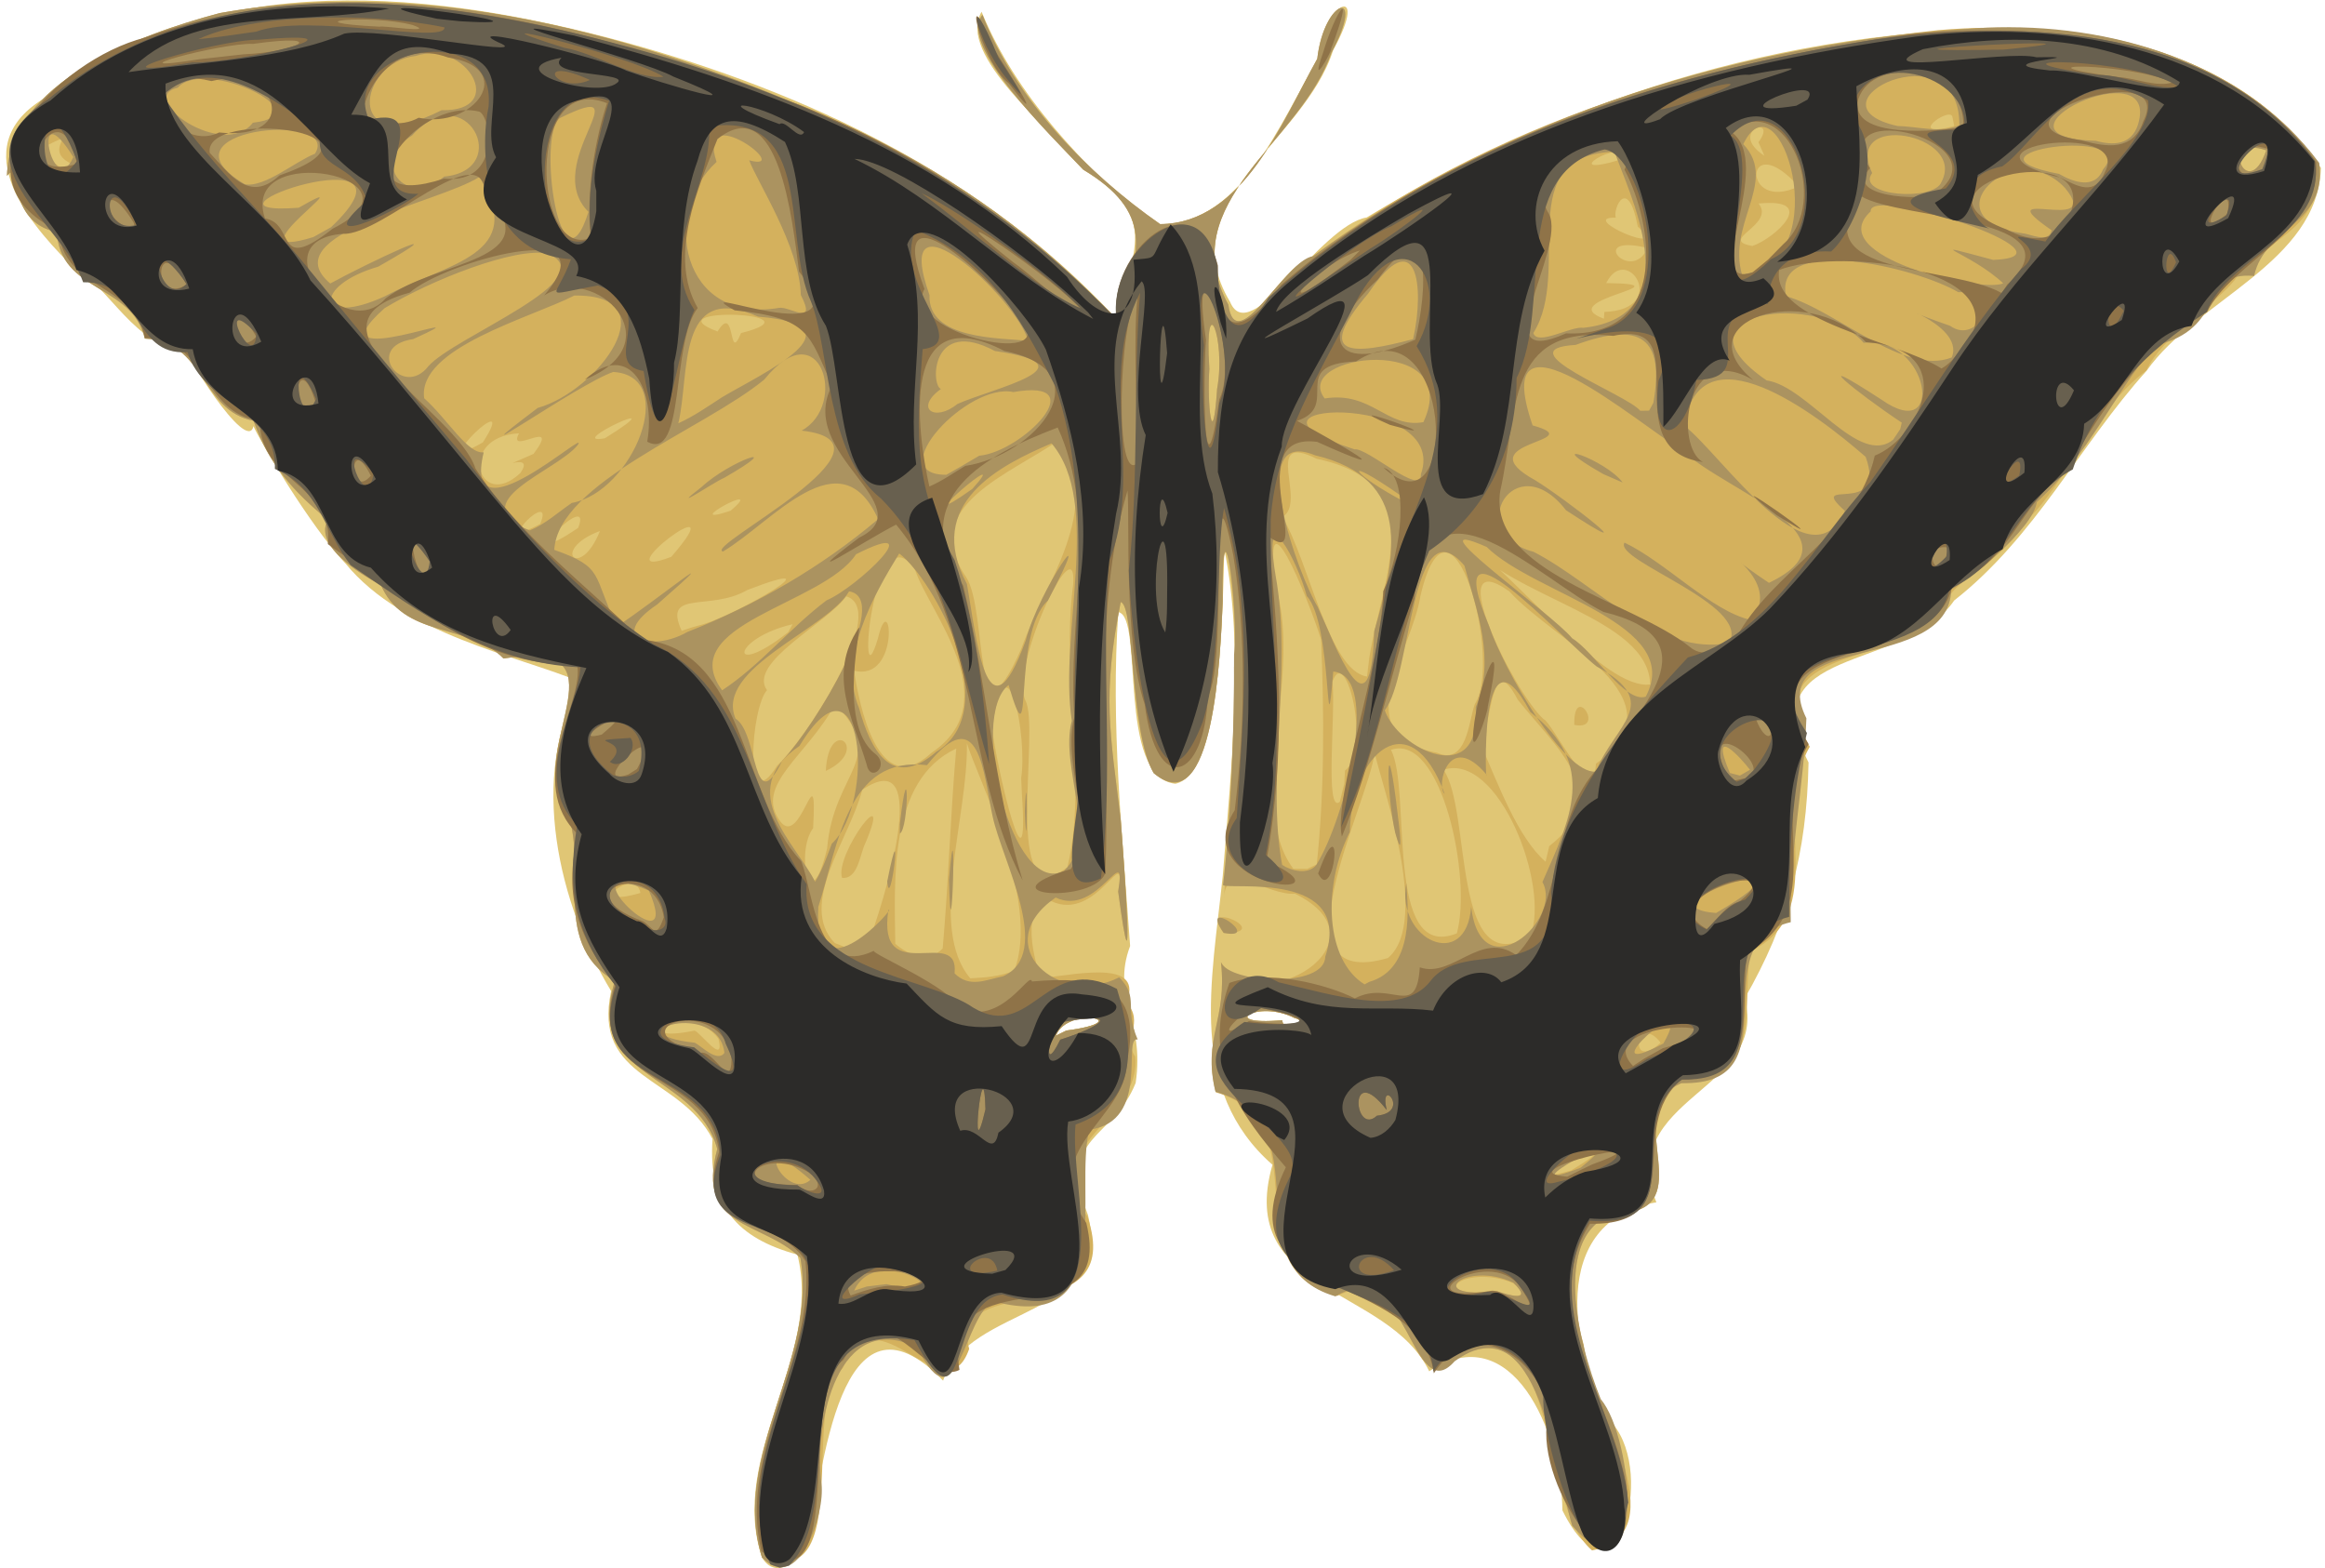
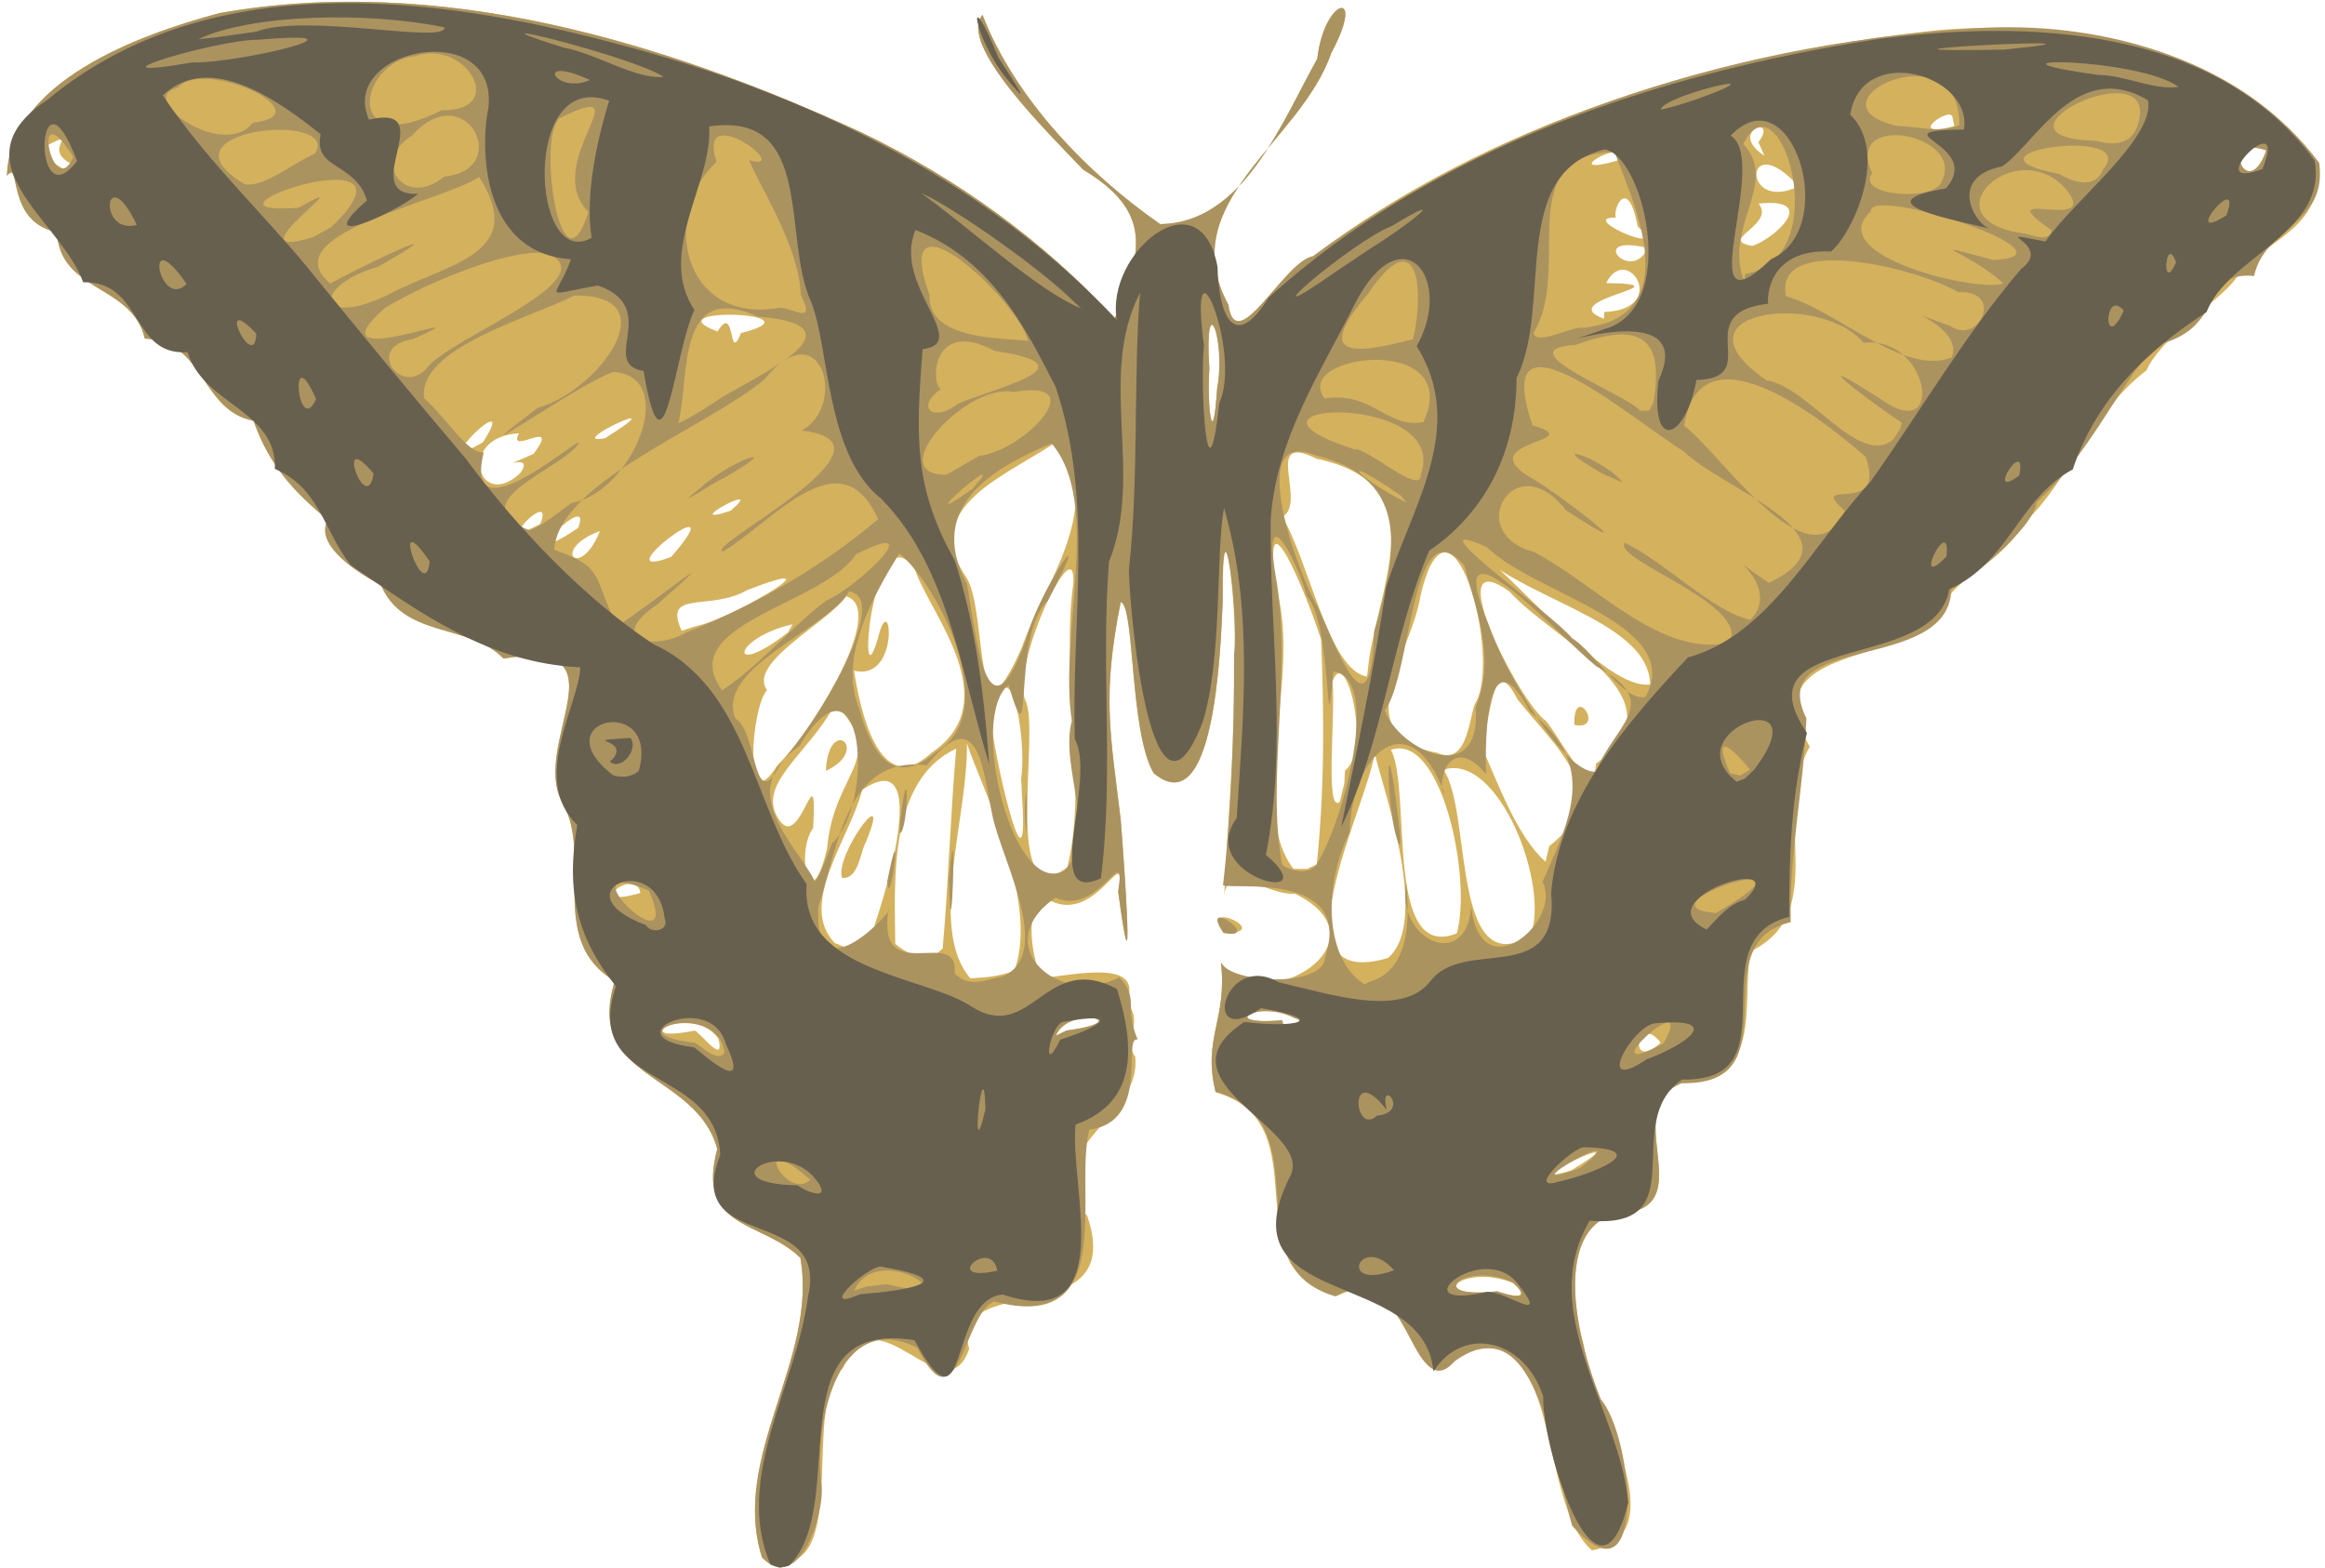
<svg xmlns="http://www.w3.org/2000/svg" viewBox="0 0 466.88 314.9" version="1.0">
-   <path d="M153.03 312.781c-6.92-20.51 12.23-40.46 7.09-60.85-12.04-3.28-17.95-9.75-17.04-23.21-6.7-12.82-24.2-11.85-20.36-29.71-10.44-17.2-16.79-43.27-5.97-62-12.73-5.36-35.63-9.53-47.36-23.84-7.15-7.54-17.53-25.19-18.49-27.6-1.27 5.92-14.91-16.2-12.97-14.9-11.15-.96-15.66-13.01-24.11-17.9-8.75-8.76-21.28-24.25-3.77-33.69 32.47-26.06 77.8-20.84 115.32-10.63 36.76 10.08 72.5 27.1 98.7 55.44 3.7-13.38 8.61-20.98-6.18-29.68-6.78-8.29-25.88-23.16-20.78-31.85 6.87 16.81 20.5 31.03 34.23 42.68 17.92 1.13 25.54-20.62 33.62-33.58.34-10.82 10.5-15.45 2.74-1.37-5.79 18.38-32.81 30.41-20.69 50.53 3.99 9.57 18.01-15.33 27.44-16.96 40.82-24.73 88.94-39.36 136.87-37.73 20.653 1.53 43.029 9.93 54.739 27.78-.603 19.07-24.91 26.47-34.992 40.73-13.39 14.88-22.377 33.38-38.651 46.14-10.136 14.81-41.186 8.62-29.246 32.53-.36 18.42-4.13 32.2-12.82 47.37 5.03 18.63-25.93 19.81-17.74 40.95-21.9 3.75-17.36 30.14-8.74 44.5 8.75 10.39.41 38.62-10.12 17.37-.22-15.84-10.14-38.94-26.75-27.94-8.3-17.15-38.91-15.51-31.48-41.47-17.1-15.05-12.18-36.66-9.97-58.11 1.66-21.34 4.4-45.69.3-65.49-.37 13.97-.78 45.24-9.83 47.09-11.88-1.3-6.2-33.64-11.45-34.45-1.57 22.37.8 44.75 2.37 67.03-3.85 10.24 3.04 14.75 1.11 27.51-4.64 11.57-15.84 10.47-9.58 26.5 5.07 20.99-23.91 17.83-29.09 33.27-20.79-21.58-24.39 18.77-27.03 32.7-1.69 3.18-6.43 7.6-9.32 2.84zm61.11-105.84c14.6-1.94.28-5.08-2.12 1.03l2.12-1.03zm45.89-2.47c-7.44-3.93-15.86 1.58-2.56.4.91 4.67 5.71.06 2.56-.4z" fill="#e0c675" />
-   <path d="M153.03 312.781c-6.44-20.35 11.28-39.75 7.69-60.19-7.64-7.53-21.07-5.61-16.69-21.86-4.18-15.57-26.82-13.78-20.56-33.75-13.78-8.01-4.32-25.08-10.46-35.63-6.79-11.88 13.4-33.12-11.9-29.12-7.02-7.22-20.29-3.9-24.76-15.11 16.96 7.45-15.55-3.61-10.52-12.71-6.85-5.73-11.75-10.92-14.92-19.92-10.7-2.06-9.66-15.96-21.83-16.5-2.5-10.93-17.06-9.25-17.65-21.4-10.4-1.98-7.15-14.98-10.03-11.28.51-18.8 26.23-28.3 42.71-32.68 44.06-7.85 89.17 5.66 128.96 24 19.04 9.2 36.49 21.68 50.78 37.31 5.62-13.33 7.65-21.46-6.34-29.88-6.95-7.32-25.23-25.14-20.22-31.06 6.62 16.95 21.11 31.87 35.68 42 16.68-.17 24.4-20.41 31.55-33.2 1.38-12.21 9.99-14.5 2.81-1.16-6.21 18.11-31.83 29.95-20.67 50.54 1.48 10.93 11.04-8.34 16.38-9.26 36.16-27.46 81.45-41.09 126.16-45.86 27.342-2.35 59.473 3.02 76.399 26.86.727 13.95-11.001 14.73-16.89 23.36-3.639 4.65-14.593 11.27-17.704 18.13-10.606 7.91-16.081 22.68-24.086 30.14-6.802 10.86-14.914 10.19-18.57 20.76-11.299 7.95-35.679 5.56-24.929 24.65-8.05 13.79 4.42 33.25-11.96 41.11-1.72 11.76 2.6 25.41-13.8 26.43-11.94 4.97 2.06 22.47-9.34 25.69-13.72-.77-13.41 16.37-10.3 26.87 1.39 11.95 19.36 37.77 1.68 41.27-11.44-9.77-5.66-49.19-27.23-38.87-9.96 10.97-8.47-20.02-23.95-12.24-21.89-5.46-2.68-34.6-24.38-40.88-2.75-10.92 2.37-14.46 1.04-26.11 7.85 11.9 34.43-4.1 14.87-13.77-5.21.5-14.19-6.87-14.25 1.06.64-14.52 2.23-30.69 2.01-46.57 1.02-9.45-2.37-37.95-2.28-13.26-.45 10.93-1.79 44.68-13.86 34.56-4.87-8.26-3.76-33.66-6.62-34.35-3.78 18.77-2.11 26.28-.01 43.62.77 9.58 2.89 39.77-.5 14.52 1.72-10.63-4.09 6.33-13.43 1.92-6.63.36-3.22 12.92-2.01 15.49 8.71-1.11 20.45-3.47 17.12 4.89 3.65 3.89-.79 7.33 1.74 10.83 1.36 12.82-19.77 17.36-9.58 32.14 7.9 23.67-28.08 10.5-23.76 26.56-4.91 14.05-18.74-12.8-25.37 3.84-8.87 7.1 2.72 45.21-16.22 38.07zm150.82-55.12c-9.72-4.07-18.37 3.18-3.2 1.64 1.72.86 7.67 2.08 3.2-1.64zm11.71-22.66c16.22-9.91-14.22 4.33 0 0zm17.91-25.61c-4.66-6.25-6.81 6.11 0 0zm-189.2-.81c-5.69-7.78-19.23 1.29-4.8-1.63 1.09.23 6.18 7.3 4.8 1.63zm69.87-1.64c14.6-1.94.28-5.08-2.12 1.03l2.12-1.03zm45.89-2.47c-7.44-3.93-15.86 1.58-2.56.4.91 4.67 5.71.06 2.56-.4zm-56.36-9.57c5.37-13.93-7.51-38.95-9.51-45.66.3 14.73-7.93 37.15.69 47.21 2.98-.15 6.04-.38 8.82-1.55zm75.05-2.53c8.8-7.44-1.61-35.72-2.67-41.21-1.37 10.49-21.14 48.2 2.67 41.21zm-89.42-1.92c1.18-13.35 1.54-26.77 2.72-40.13-13.7 6.35-12.37 26.74-12.24 39.2 2.67 2.31 6.64 3.98 9.52.93zm-15.08-.7c2.97-7.65 13.48-40.92-1.07-31.16-2.42 9.6-13.05 23-5.51 30.79 1.85.57 4.98 2.75 6.58.37zm-5.13-13.47c-1.57-4.68 10.52-20.68 4.67-6.94-1.07 2.07-1.41 7.26-4.67 6.94zm138.23 11.64c3.99-10.12-6.46-36.95-17.46-33.35 5.75 8.12 1.45 42.9 17.46 33.35zm-14.78-.5c3.11-11.11-3.13-40.36-13.23-36.85 4.25 7.88-1.47 42.8 13.23 36.85zm-163.94-8.11c-.93-5.51-11.87 3.44 0 0zm37.49-8.94c1.34-15.65 12.39-17.91 1.62-29.01-5.53 10.38-16.37 16.27-11.07 23.51 4.2 5.81 7.54-14.86 6.64 1.43-3.56 4.67-.69 18.85 2.81 4.07zm-.26-15.57c.54-11.42 9.22-4.29 0 0zm48.51 19.33c4.19-17.31-1.33-38.13 1.16-56.77.92-12.28-12.7 16.3-9.6 23.27 3.15 5.84-4.96 43.69 8.44 33.5zm50.07-.55c1.59-14.87 1.49-30.26.88-45.14-2.63-8.42-12.37-32.27-8.89-9.84 4.9 17.51-6.12 43.47 3.33 55.87h2.78l1.9-.89zm46.69-3.67c13.2-10.32 1.55-19.52-6.35-29.44-5.3-10.34-5.21 4.66-7.37 9.08 3.38 7.69 7.36 18.62 12.99 23.49l.73-3.13zm-106.04-13.66c1.28-8.39-2.8-29.69-5.88-10.2 1.14 9.1 7.56 35.79 6.03 13.55l-.15-3.35zm65.02-1.5c5.32-4.04.24-25.6-2.52-17.87.71 6.35-1.6 26.76 1.49 24.12l.9-3.69.13-2.56zm-114.04-1c7.14-6.91 22.25-31.56 13.88-34-3.73 5.32-19.9 13.35-15.9 18.85-3.19 3.34-4.81 26.32 2.02 15.15zm164.43-.39c18.3-13.05-8.29-24.47-17.4-34.62-13.81-9.77.86 20.3 6.93 25.7 1.55.39 10.03 17.92 10.47 8.92zm-4.34-7.8c-.19-8.76 6.47 1.31 0 0zm-129.06 5.59c15.28-10.3-.5-28.21-3.3-36.67-8.43-13.04-11.95 28.77-7.49 13.76 2.62-11.11 4.68 8.77-4.78 6.43 1.03 6.7 4.79 26.48 15.57 16.48zm109.07-9.74c5.75-9.04-4.9-47.48-10.91-21.72-1.86 11.73-15.22 28.02 3.36 31.48 5.96 2.62 6.34-6.39 7.55-9.76zm35.23-3.97c-.31-13.49-27.83-17.22-37.37-29.04 10.57 7.24 28.18 30.25 37.37 29.04zm-126.28-7.18c4.81-13.53 16.52-27.51 7.88-42.14-9.65 7.04-28.88 13.27-18.95 27.78 4.39 6.71 1.27 36.48 11.07 14.36zm69.9 1.65c2.65-16.3 12.54-34.91-10.62-39.8-11.08-5.53-1.72 8.86-6.86 11.68 5.43 9.14 9.34 30.92 17 32.06l.48-3.94zm-115.83-6.56c-12.28 2.83-13.2 11.27-.88 1.59l.88-1.59zm-17.84-.03c7.05-2.12 27.6-14.09 8.78-6.86-7.5 4.39-17.08-.21-13.21 8.21l2.03-.68 2.4-.67zm-6.52-13.51c13.81-15.93-14.77 5.66 0 0zm-14.33-5.18c-10.14 3.78-4.01 10.11 0 0zm-4.37-.63c3.26-8.36-14.4 9.71 0 0zm-7.62-.8c3.12-7.54-10.05 5.53 0 0zm38.22-2.64c7.85-6.61-11.09 3.7 0 0zm-42.2-7.59c3.29-4.71-6.8.38 2.64-3.83 5.77-7.68-5.48.67-2.92-4.13-12.68.7-8.15 15.94.28 7.96zm-7.53-6.15c7.87-12.23-12.09 7.08 0 0zm24.5-.82c15.61-9.72-8.78 1.61 0 0zm122.94-9.95c1.85-10.12-2.64-20.88-1.56-3.99-.49 7.03.66 17.47 1.56 3.99zm-95.61-11.17c16.95-4.26-18.39-5.39-4.71-.32 3.71-6.02 2.08 6.84 4.71.32zm173.37-4.24c13.3-.51 4.52-14.1.37-5.8 17.15.24-11.06 3.29-.46 7.16l.09-1.36zm8.68-12.84c-12.53-3.05-3.24 7.32 0 0zm21.04-.41c4.55-1.52 13.48-9.74 1.25-8.52 3.47 4.31-8.3 7.29-1.25 8.52zm-23.01-3.89c-1.99-10.46-5.07-3.58-4.41-1.79-8.09-.25 11.59 8.19 4.41 1.79zm32.29-8.07c-10.95-12.22-11.62 5.54 0 0zm-346.21-4.28c-7.63-3.02 2.55-7.87-6.38-3.55-.42 2.02 7.5 7.21 6.38 3.55zm440.13-2.96c-9.69-3.4-3.78 10.95 0 0zm-129.49 1.81c.88-4.77-13.84 4.16 0 0zm27.51-3.44c4.22-5.72-6.45-2.32 1.2 2.72l-1.2-2.72zm38.929-5.2c-.804-1.89-9.599 4.66.394 1.94l-.394-1.94zm-146.32 163.98c-5.38-7.19 10.53.2 0 0z" fill="#d4b15d" />
+   <path d="M153.03 312.781c-6.44-20.35 11.28-39.75 7.69-60.19-7.64-7.53-21.07-5.61-16.69-21.86-4.18-15.57-26.82-13.78-20.56-33.75-13.78-8.01-4.32-25.08-10.46-35.63-6.79-11.88 13.4-33.12-11.9-29.12-7.02-7.22-20.29-3.9-24.76-15.11 16.96 7.45-15.55-3.61-10.52-12.71-6.85-5.73-11.75-10.92-14.92-19.92-10.7-2.06-9.66-15.96-21.83-16.5-2.5-10.93-17.06-9.25-17.65-21.4-10.4-1.98-7.15-14.98-10.03-11.28.51-18.8 26.23-28.3 42.71-32.68 44.06-7.85 89.17 5.66 128.96 24 19.04 9.2 36.49 21.68 50.78 37.31 5.62-13.33 7.65-21.46-6.34-29.88-6.95-7.32-25.23-25.14-20.22-31.06 6.62 16.95 21.11 31.87 35.68 42 16.68-.17 24.4-20.41 31.55-33.2 1.38-12.21 9.99-14.5 2.81-1.16-6.21 18.11-31.83 29.95-20.67 50.54 1.48 10.93 11.04-8.34 16.38-9.26 36.16-27.46 81.45-41.09 126.16-45.86 27.342-2.35 59.473 3.02 76.399 26.86.727 13.95-11.001 14.73-16.89 23.36-3.639 4.65-14.593 11.27-17.704 18.13-10.606 7.91-16.081 22.68-24.086 30.14-6.802 10.86-14.914 10.19-18.57 20.76-11.299 7.95-35.679 5.56-24.929 24.65-8.05 13.79 4.42 33.25-11.96 41.11-1.72 11.76 2.6 25.41-13.8 26.43-11.94 4.97 2.06 22.47-9.34 25.69-13.72-.77-13.41 16.37-10.3 26.87 1.39 11.95 19.36 37.77 1.68 41.27-11.44-9.77-5.66-49.19-27.23-38.87-9.96 10.97-8.47-20.02-23.95-12.24-21.89-5.46-2.68-34.6-24.38-40.88-2.75-10.92 2.37-14.46 1.04-26.11 7.85 11.9 34.43-4.1 14.87-13.77-5.21.5-14.19-6.87-14.25 1.06.64-14.52 2.23-30.69 2.01-46.57 1.02-9.45-2.37-37.95-2.28-13.26-.45 10.93-1.79 44.68-13.86 34.56-4.87-8.26-3.76-33.66-6.62-34.35-3.78 18.77-2.11 26.28-.01 43.62.77 9.58 2.89 39.77-.5 14.52 1.72-10.63-4.09 6.33-13.43 1.92-6.63.36-3.22 12.92-2.01 15.49 8.71-1.11 20.45-3.47 17.12 4.89 3.65 3.89-.79 7.33 1.74 10.83 1.36 12.82-19.77 17.36-9.58 32.14 7.9 23.67-28.08 10.5-23.76 26.56-4.91 14.05-18.74-12.8-25.37 3.84-8.87 7.1 2.72 45.21-16.22 38.07zm150.82-55.12c-9.72-4.07-18.37 3.18-3.2 1.64 1.72.86 7.67 2.08 3.2-1.64zm11.71-22.66c16.22-9.91-14.22 4.33 0 0zm17.91-25.61c-4.66-6.25-6.81 6.11 0 0zm-189.2-.81c-5.69-7.78-19.23 1.29-4.8-1.63 1.09.23 6.18 7.3 4.8 1.63zm69.87-1.64c14.6-1.94.28-5.08-2.12 1.03l2.12-1.03zm45.89-2.47c-7.44-3.93-15.86 1.58-2.56.4.91 4.67 5.71.06 2.56-.4zm-56.36-9.57c5.37-13.93-7.51-38.95-9.51-45.66.3 14.73-7.93 37.15.69 47.21 2.98-.15 6.04-.38 8.82-1.55zm75.05-2.53c8.8-7.44-1.61-35.72-2.67-41.21-1.37 10.49-21.14 48.2 2.67 41.21zm-89.42-1.92c1.18-13.35 1.54-26.77 2.72-40.13-13.7 6.35-12.37 26.74-12.24 39.2 2.67 2.31 6.64 3.98 9.52.93zm-15.08-.7c2.97-7.65 13.48-40.92-1.07-31.16-2.42 9.6-13.05 23-5.51 30.79 1.85.57 4.98 2.75 6.58.37zm-5.13-13.47c-1.57-4.68 10.52-20.68 4.67-6.94-1.07 2.07-1.41 7.26-4.67 6.94zm138.23 11.64c3.99-10.12-6.46-36.95-17.46-33.35 5.75 8.12 1.45 42.9 17.46 33.35m-14.78-.5c3.11-11.11-3.13-40.36-13.23-36.85 4.25 7.88-1.47 42.8 13.23 36.85zm-163.94-8.11c-.93-5.51-11.87 3.44 0 0zm37.49-8.94c1.34-15.65 12.39-17.91 1.62-29.01-5.53 10.38-16.37 16.27-11.07 23.51 4.2 5.81 7.54-14.86 6.64 1.43-3.56 4.67-.69 18.85 2.81 4.07zm-.26-15.57c.54-11.42 9.22-4.29 0 0zm48.51 19.33c4.19-17.31-1.33-38.13 1.16-56.77.92-12.28-12.7 16.3-9.6 23.27 3.15 5.84-4.96 43.69 8.44 33.5zm50.07-.55c1.59-14.87 1.49-30.26.88-45.14-2.63-8.42-12.37-32.27-8.89-9.84 4.9 17.51-6.12 43.47 3.33 55.87h2.78l1.9-.89zm46.69-3.67c13.2-10.32 1.55-19.52-6.35-29.44-5.3-10.34-5.21 4.66-7.37 9.08 3.38 7.69 7.36 18.62 12.99 23.49l.73-3.13zm-106.04-13.66c1.28-8.39-2.8-29.69-5.88-10.2 1.14 9.1 7.56 35.79 6.03 13.55l-.15-3.35zm65.02-1.5c5.32-4.04.24-25.6-2.52-17.87.71 6.35-1.6 26.76 1.49 24.12l.9-3.69.13-2.56zm-114.04-1c7.14-6.91 22.25-31.56 13.88-34-3.73 5.32-19.9 13.35-15.9 18.85-3.19 3.34-4.81 26.32 2.02 15.15zm164.43-.39c18.3-13.05-8.29-24.47-17.4-34.62-13.81-9.77.86 20.3 6.93 25.7 1.55.39 10.03 17.92 10.47 8.92zm-4.34-7.8c-.19-8.76 6.47 1.31 0 0zm-129.06 5.59c15.28-10.3-.5-28.21-3.3-36.67-8.43-13.04-11.95 28.77-7.49 13.76 2.62-11.11 4.68 8.77-4.78 6.43 1.03 6.7 4.79 26.48 15.57 16.48zm109.07-9.74c5.75-9.04-4.9-47.48-10.91-21.72-1.86 11.73-15.22 28.02 3.36 31.48 5.96 2.62 6.34-6.39 7.55-9.76zm35.23-3.97c-.31-13.49-27.83-17.22-37.37-29.04 10.57 7.24 28.18 30.25 37.37 29.04zm-126.28-7.18c4.81-13.53 16.52-27.51 7.88-42.14-9.65 7.04-28.88 13.27-18.95 27.78 4.39 6.71 1.27 36.48 11.07 14.36zm69.9 1.65c2.65-16.3 12.54-34.91-10.62-39.8-11.08-5.53-1.72 8.86-6.86 11.68 5.43 9.14 9.34 30.92 17 32.06l.48-3.94zm-115.83-6.56c-12.28 2.83-13.2 11.27-.88 1.59l.88-1.59zm-17.84-.03c7.05-2.12 27.6-14.09 8.78-6.86-7.5 4.39-17.08-.21-13.21 8.21l2.03-.68 2.4-.67zm-6.52-13.51c13.81-15.93-14.77 5.66 0 0zm-14.33-5.18c-10.14 3.78-4.01 10.11 0 0zm-4.37-.63c3.26-8.36-14.4 9.71 0 0zm-7.62-.8c3.12-7.54-10.05 5.53 0 0zm38.22-2.64c7.85-6.61-11.09 3.7 0 0zm-42.2-7.59c3.29-4.71-6.8.38 2.64-3.83 5.77-7.68-5.48.67-2.92-4.13-12.68.7-8.15 15.94.28 7.96zm-7.53-6.15c7.87-12.23-12.09 7.08 0 0zm24.5-.82c15.61-9.72-8.78 1.61 0 0zm122.94-9.95c1.85-10.12-2.64-20.88-1.56-3.99-.49 7.03.66 17.47 1.56 3.99zm-95.61-11.17c16.95-4.26-18.39-5.39-4.71-.32 3.71-6.02 2.08 6.84 4.71.32zm173.37-4.24c13.3-.51 4.52-14.1.37-5.8 17.15.24-11.06 3.29-.46 7.16l.09-1.36zm8.68-12.84c-12.53-3.05-3.24 7.32 0 0zm21.04-.41c4.55-1.52 13.48-9.74 1.25-8.52 3.47 4.31-8.3 7.29-1.25 8.52zm-23.01-3.89c-1.99-10.46-5.07-3.58-4.41-1.79-8.09-.25 11.59 8.19 4.41 1.79zm32.29-8.07c-10.95-12.22-11.62 5.54 0 0zm-346.21-4.28c-7.63-3.02 2.55-7.87-6.38-3.55-.42 2.02 7.5 7.21 6.38 3.55zm440.13-2.96c-9.69-3.4-3.78 10.95 0 0zm-129.49 1.81c.88-4.77-13.84 4.16 0 0zm27.51-3.44c4.22-5.72-6.45-2.32 1.2 2.72l-1.2-2.72zm38.929-5.2c-.804-1.89-9.599 4.66.394 1.94l-.394-1.94zm-146.32 163.98c-5.38-7.19 10.53.2 0 0z" fill="#d4b15d" />
  <path d="M153.03 312.781c-6.44-20.35 11.28-39.75 7.69-60.19-7.64-7.53-21.07-5.61-16.69-21.86-4.18-15.57-26.82-13.78-20.56-33.75-13.78-8.01-4.32-25.08-10.46-35.63-6.79-11.88 13.4-33.12-11.9-29.12-7.02-7.22-20.29-3.9-24.76-15.11 16.96 7.45-15.55-3.61-10.52-12.71-6.85-5.73-11.75-10.92-14.92-19.92-10.7-2.06-9.66-15.96-21.83-16.5-2.5-10.93-17.06-9.25-17.65-21.4-10.4-1.98-7.15-14.98-10.03-11.28.51-18.8 26.23-28.3 42.71-32.68 44.06-7.85 89.17 5.66 128.96 24 19.04 9.2 36.49 21.68 50.78 37.31 5.62-13.33 7.65-21.46-6.34-29.88-6.95-7.32-25.23-25.14-20.22-31.06 6.62 16.95 21.11 31.87 35.68 42 16.68-.17 24.4-20.41 31.55-33.2 1.38-12.21 9.99-14.5 2.81-1.16-6.21 18.11-31.83 29.95-20.67 50.54 1.61 11 11.47-9.02 17.02-9.73 38.95-28.42 87.24-43.36 135.15-45.88 24.545-1.11 51.779 6.82 66.89 27.14 1.669 12.44-10.904 12.74-13.08 22.71-11.153-1.06-5.353 10.76-19.947 13.94-8.175 9.74-13.306 22.03-23.683 31.47-.813 5.6-13.866 15.67-17.169 17.53-.447 17.11-37.761 8.39-29.101 25.88-.47 13.87-3.5 26.97-3.14 40.94-18.56 4.31 1.15 32.87-21.94 32.32-11.94 4.97 2.06 22.47-9.34 25.69-18.15.16-11.61 26.21-6.87 37.76 6.71 8 9.38 42.38-5.74 25.43-3.51-11.42-6.64-45.34-23.61-33.02-8.62 9.74-9.35-21.76-23.94-13.04-21.19-6.19-1.99-34.83-24.09-41.11-2.6-10.84 2.41-14.37 1.11-25.98 1.74 4.23 20.82 5.29 20.94-1.11 5.72-17.36-18.98-13.38-20.53-14.37 1.63-13.95 2.26-30.75 2.22-46.25 1.01-9.85-2.61-34.25-2.28-10.81-.45 10.93-1.79 44.68-13.86 34.56-4.87-8.26-3.76-33.66-6.62-34.35-3.78 18.77-2.11 26.28-.01 43.62.77 9.58 2.89 39.77-.5 14.52 1.75-10.88-4.02 5.29-12.56 1.19-13.76 9.55.7 22.22 12.77 16.02 4.12 4.26.89 5.99 3.71 12.5-3.21-.8 2.71 16.51-9.72 18.1-3.17 12.48 6.05 41.13-19.11 34.5-6.14 2.36-7.19 25.8-15.4 9.3-15.93-8.04-20.82 15.06-19.28 27.37.81 5.61-4.49 22.4-11.92 14.76zm150.9-55.19c-9.91-4.67-18.44 3.48-3.24 1.71 1.92.61 7.39 2.43 3.24-1.71zm-125.91.27c17.49 4.43-1.77-9.1-6.5 1.31l2.55-.83 3.95-.48zm-15.28-20.94c-12.46-10.96-5.05 4.55 0 0zm154.65-2.43c12.91-10.24-16.52 6.3 0 0zm-171.92-23.06c-1.26-10.93-23.17-3.92-5.94-2.04 1.3.63 4.49 4.04 5.94 2.04zm188.55-1.89c7.37-12.86-16.15 8.62 0 0zm-119.88-2.6c14.6-1.94.28-5.08-2.12 1.03l2.12-1.03zm45.89-2.47c-7.44-3.93-15.86 1.58-2.56.4.91 4.67 5.71.06 2.56-.4zm-58.59-8.43c10.21-4.6-.26-23.27-2.12-32.13-1.87-8.51-2.56-23.53-13.18-10.26-16.05-2-17.79 15.98-21.82 28.47-1.06 18.94 16.18-.72 14.07.63-2.38 15.91 14.35 2.93 13.29 12.7 3.02 3.02 6.3 1.29 9.76.59zm-10.88-19.34c1.7-20.44.47 20.52 0 0zm-12.4.3c3.3-16.62.61 6.95 0 0zm2.53-11.5c1.9-16.35 1.83 1.04.01 1.87v-1.12l-.01-.75zm94.28 31.66c9.27-2.64 7.71-15.53 7.42-19.79-2.09 11.39 12.04 17.87 13.03 4.72 2.04 17.16 18.54 2.48 14.31-4.97 5.63-12.81 11.18-23.52-2.43-34.14-10.7-20.01-8.78 16.92-8.83 12.52-7.6-8.95-10.18 2.48-8.37 3.92-6.89-18.74-18.71-8.23-19.05 7.66-5.62 11.1-4.82 25.83 2.97 30.59l.95-.51zm5.21-29.88c-1.75-7.54-1.91-22.55.17-6.38-.01.56 2.05 14.13-.17 6.38zm-149.88 11.56c-18.29-7.84 7.37 16.9 0 0zm214.3 4.5c24.9-14.48-17.25-1.39 0 0zm-177.57-13.92c8.94-8.33 6.28-40.69-6.49-19.63-13.25 9.06-.58 19.76 3.14 27.27 1.46-2.39 2.38-5.04 3.35-7.64zm46.66 5.43c7.09-6.85-.99-20.77 1.54-30.1-2.69-17.47 6.15-43.71-4.07-55.72-10.28 4.38-25.67 12.03-17 28.23 1.87 10.15 3.89 33.14 11.82 11.32 2.59-10.13 14.89-27.77 4.44-7.97-7.44 6.75-2.65 34.59-7.89 16.95-8.08 6.23.75 42.84 11.16 37.29zm-7.9-11.85c.54-13.28.54 13.27 0 0zm58.56 10.65c5.83-9.43 12.97-37.92 3.38-38.8-1.62 19.33-.1-9.54-5.32-15.16-1.81-7-9.02-20.54-6.24-4.01 3.41 18.99-1.96 40.68 1.3 58 1.78 1.19 5.27 2.08 6.88-.03zm-107.25-20.9c6.48-6.83 22.2-32.62 13.4-34-4.36 7.63-27.07 15.42-22.8 25.55 4.64 2.86 3.36 20.53 9.4 8.45zm163.37 2.2c3.71-9.51 13.68-13.73.13-21.13-7.12-5.63-32.1-33.36-21.6-8.17 3.06 9.01 15.1 29.86 21.47 29.3zm30.94-.37c-1.68-2.24-8.35-9.58-4.04.64l2.02.52 2.02-1.16zm-163.41-3.6c13.87-8.38-.5-34.6-7.43-39.84-5.22 8.52-12.3 21.04-8.07 31.04 2.27 8.21 6.45 16.64 15.5 8.8zm108.33-8.98c4.05-9.47.29-19.1-2.27-28.43-10.76-12.56-10.51 22.14-15.99 29.06 2.66 7.81 19.49 16.03 18.26-.63zm34.14-2.1c7.86-14.66-22.14-20.42-31.94-30.07-15.96-7.02 13.05 13.26 17.18 18.35 4.32 2.59 10.63 13.08 14.76 11.72zm-164.5-19.34c6.09-2.55 21.23-17 5.93-9.26-6.64 10.14-36.65 13.99-26.89 27.32 7.72-5.07 13.59-12.51 20.96-18.06zm109.98 6.19c4.44-15.13 7.85-30.63-11.89-35.33-14.35-5.94-3.23 24.29.52 30.4 3.63 7.77 10.72 27.54 11.37 4.93zm71.27 2.31c4.49-7.63-23.34-16.55-21-20.1 8.35 4.01 17.35 13.67 25.26 15.51 7.62-7.81-10.5-16.94 3.74-7.43 19.64-9.4-9.26-18.62-17.17-26.46-8.62-5.03-39.5-31.91-30.29-5.16 12.08 3.38-13.82 3.15.5 11 6.4 3.94 23.67 17.47 6.21 6.04-10.29-13.26-20.73 4.61-6.53 8.34 12.32 6.31 25.39 21.26 39.28 18.26zm-25.28-33.87c-13.43-7.65.54-2.91 3.91 1.71l-3.91-1.71zm-183.93 31.72c13.84-5.45 26.96-13.04 38.33-22.67-7.58-16.83-21.19.58-31.16 6.51-4.08-.95 37.99-21.78 15.79-24.28 9.38-5.11 3.81-24.28-7.5-10.25-12.22 10.06-41.4 20.72-42.17 34.19 10.17 3.61 7.56 4.88 12.61 15.36 7.76-5.07 24.08-18.42 8.07-4.4-10.28 6.93-1.05 9.62 6.03 5.54zm2.89-29.13c5.65-5.28 17.79-9.43 4.47-1.8-1.73.66-11.72 7.41-4.47 1.8zm229.57 4.8c-8.04-7.16 8.63 1.61 4.17-10.84-10.06-8.79-33.31-26.4-36.45-6.28 7.41 5.66 25.35 32.78 32.28 17.12zm-255.65-1.59c12.19-2.14 21.77-25.47 8.33-26.3-7.02 2.34-34.48 21.84-15.18 7.23 12.2-3.42 26.57-22.85 7.35-22.57-8.78 4.49-31.52 10.51-30.15 20.61 4.77 4.29 8.76 11.26 11.96 10.87-4.5 18.59 21.65-5.53 18.87-1.45-4.21 5.25-23.54 11.52-9.63 17.14 3.16-1.28 5.67-3.64 8.45-5.53zm80.43-2.81c8.98-10.01-14.51 10.26 0 0zm86.19 1.45c-12.63-8.87-10.37-4.54 1 1.34l-1-1.34zm-84.8-8.12c8.67-.78 23.25-15.67 6.85-12.78-9.13-2.02-26.56 16.66-13.46 16.61l2.82-1.6 3.79-2.23zm88.68 3.74c6.03-16.93-42.92-14.49-13.3-5.01 2.42-.47 13.53 9.57 13.3 5.01zm96.57-10.38c-9.2-6.11-19.91-14.91-4.09-4.63 13.019 9.2 9.621-12.93-3.57-11.4-9.01-10.62-39.67-6.26-19.47 7.55 8.31 1.16 18.5 17.51 25.4 11.9l1.42-2.11.31-1.31zm-137.48-6.82c1.85-10.12-2.64-20.88-1.56-3.99-.49 7.03.66 17.47 1.56 3.99zm41.42 6.72c8.33-18.01-26.7-13.76-19.83-4.76 9.51-1.49 12.46 6.09 19.83 4.76zm-140.76-5.05c7.96-4.71 28.9-14.36 7.18-16.13-16.56-7.4-13.67 11.79-16.04 21.41 3.15-1.41 5.97-3.42 8.86-5.28zm47.19 1.4c7.05-3.15 27.94-7.68 7.52-10.64-12.79-6.84-12.93 6.8-10.84 7.63-5.39 3.9-1.25 6.74 3.32 3.01zm139.75-.24c2.26-13.01-2.47-16.46-15.61-11.62-14.46.83 10.16 9.83 12.99 13.23l1.76-.03.86-1.58zm-245.97-7.36c5.22-5.94 35.73-17.52 23.98-22.59-6.6-1.37-23.48 5.32-32.77 10.94-15.92 14.09 23-1.62 5.72 6.22-10.07 1.48-2.12 12.12 3.07 5.43zm305.88-1.74c3.024-7.13-17.057-12.16-.315-6.35 5.741 4.1 11.056-7.21 1.623-6.76-8.532-5.01-37.165-11.81-34.585.8 10.29 2.91 23.68 16.12 33.277 12.31zm-108.15-3.68c2.4-10.82.67-23.51-9.02-9.17-10.94 12.88-3.27 12.42 9.02 9.17zm-77.3.35c-2.32-8.62-27.93-32.02-19.82-9.19-.35 8.96 14.12 8.56 19.82 9.19zm111.5-2.62c21.98-2.43 8.66-27.94 6.26-35.36-20.98.64-8.35 23.75-16.32 36.4.77 2.68 7.64-1.46 10.06-1.04zm-157.16-6.58c-.23-9.77-8.91-22.97-10.36-27.06 9.34 2.51-10.77-12.64-6.56.33-11.2 10.16-7.15 32.64 12.57 29.3 2.14-.35 7.67 3.87 4.35-2.57zm-83.45.21c12.62-6.73 28.73-8.19 18.89-23.92-8.2 5.25-41.74 11.46-29.93 21.39 6.91-3.82 27.59-13.6 9.65-3.39-13.32 3.88-12.36 12.28 1.39 5.92zm324.9-2.57c-6.655-6.25-17.742-8.89-2.003-4.7 18.748-.73-25.092-15.19-24.612-9.73-9.93 9.05 22.383 16.45 26.615 14.43zm-51.785-1.89c18.57-3.02 6.81-40.99-.41-26.06 7.33 7.82-4.09 16.42.16 27.45l.25-1.39zm-284-9.37c21.03-19.99-32.02-1.99-6.5-3.91 14.6-8.36-14.82 11.38 2.94 5.89l3.56-1.98zm51.69-3.08c-9.76-9.75 11.48-27.29-5.72-18.85-4.7 3.39.11 36.81 5.72 18.85zm293.81 3.68c-13.662-9.44 10.732 1.12 2.679-8.5-10.129-10.87-27.97 6.36-8.373 9.14 1.252.05 5.238 2.1 5.694-.64zm-22.115-9.7c5.13-9.64-19.809-14.34-13.919-1.79-3.39 4.69 12.505 5.75 13.919 1.79zm-326.61-5.66c5.46-8.71-32.86-4.94-14.07 6.14 3.96.7 10.09-4.59 14.07-6.14zm25.96 4.59c13.96-1.36 4.34-20.24-6.44-8.28-8.55 5.31-1.39 14.83 6.44 8.28zm333.09-1.44c7.8-8.91-31.399-3.4-8.825.9 2.762 1.63 7.218 3.22 8.825-.9zm-407.57-2.47c-8.72-13.99-4.22 9.38 0 0zm440.36-1.36c-9.69-3.4-3.78 10.95 0 0zm-25.779-5.12c4.869-15.71-33.263 2.56-8.464 3.2 3.406.95 7.107.95 8.464-3.2zm-378.53-.43c14.51-1.62-9.79-13.18-15.07-7.04-8.66 2.04 9.18 14.64 15.07 7.04zm342.67.49c.185-19.85-32.021-4.22-12.421.17 3.921.07 8.744 1.53 12.421-.17zm-304.77-3c13.42.28 4.96-14.37-5.27-10.88-11.57 1.23-14.55 20.97 5.27 10.88zm157.04 165.21c-5.27-7.65 8.2 1.55 0 0z" fill="#ab9360" />
-   <path d="M152.92 311.531c-4.88-20.01 10.87-38.5 8.84-58.24-5.87-9.85-22.85-5.16-17.37-22.01-2.18-17.17-27.4-12.76-20.87-33.43-6.99-9.19-10.63-17.57-7.43-30.25-10.94-10.55 1.19-26.51-.17-34.01-20.97.02-34.56-13.54-50.09-24.33 1.3-11.9-13.59-12.34-13.68-24.82-11.61-1.22-10.38-16.53-23.05-16.58-2.04-10.9-16.31-9.6-17.33-21.52-22.89-10.66-.16-34.38 17.32-38.78 43.28-15.6 90.26-1.92 131.54 13.53 24.03 9.55 45.43 24.75 63.68 42.95-2.13-13.21 15.48-28.84 20.25-10.73-.35 15.55 5.35 13.67 12.75 3.87 35.06-30.28 81.61-44.05 126.71-50.34 28.357-2.49 63.167.49 81.082 25.71 1.06 14.12-16.964 19.99-21.889 30.09-13.453 7.03-21.44 20.34-28.626 32.36-9.016 6.24-10.982 18.21-22.485 22.36-3.319 18.25-43.242 8.47-28.922 32.06-8.41 14.15 4.51 32.97-12.34 41.82-1.66 11.11 3 25.23-13.2 25.57-11.59 9.63 2.43 29.29-18.35 28.93-11.02 17.25 5.27 36.39 7.49 54.05-.28 26.27-19.99-3.72-15.66-16.03-2.24-11.73-15.72-19.74-23.19-7.99-3.06-20.84-42.98-14.17-29.72-41.37-9.56-11.07-16.94-21.28-11.34-37.02 7.8-2.79 19.56.29 25.2 3.1 7.34-3.81 12.35 4.35 13.04-6.23 6.53 2.28 12.29-7.54 19.36-2.45 9.63-9.9 6.8-27.48 16.47-37.64 8.39-11.69 23.58-25.82 1.06-31.28-12.49-6.18-35.56-30.48-37.98-2.6-4.83 15.66-8.64 33.21-14.56 47.72-1.79-7.91 7.9-34.36 8.31-49.29 3.75-8.19 5.4-23.2.06-24.8 15.8 14.55 13.69-33.97-5.53-21.33-13.95.59-2.82 8.9-11.83 11.93 8.49 4.67 22.19 12.35 4.02 4.22-15.89-2.1-.03 26.25-9.79 18.96 2.21 21.65 3.59 43.64-.4 65.18 19.21 8.58-16.55 5.83-6.35-10.18 2.09-17.06 2.35-35.06-.29-51.17-5.07-25.19-.9 21.35-5.12 28.33-.64 16.88-10.26 20.32-12.67 1.6-4.25-12.55-2.97-37-3.45-42.95-7.32 24.83-3.42 51.16-4.44 76.74-2.04 6.27-25.42 4.84-6.95-.73 5.32-7.99-1.9-20.94.72-30.53-1.46-19.26 4.9-40.11-3.35-58.13-14.41 5.49-30.81 14.12-18.97 31.77 4.74 19.54 6.09 40.17 11.93 59.18-11.84-22.4-8.5-51.15-25.41-71.45-6.51 3.31-21.56 13.31-7.41 2.61 12.99-6.31-12.81-16.83-5.46-30.52-4.64-10.36-4.44-13.59-19.55-15.12-11.59-6.38 26.64 9.71 12.92-7.8-1.35-10.58-4.13-36.36-16.37-26.6-3.87 9.74-10.02 23.45-3.97 33.93-5.39 6.8-2.44 31.03-10.14 26.85 1.77-10.28-3.41-20.56-12.52-12.47 18.13-7.39 2.23-23.47-8.18-16.9 13.97-16.47-20.15-6.64-27.01-.56-24.21 6.55 9.66 24.02 13.21 35.3 8.54 13.27 23.39 24.43 33.36 34.36 21.06 1.78 19.87 31.77 32.05 44.48 2.55 6.44 2.95 23.57 14.59 18.03-.28.68 15.23 7.22 17.25 11.5 8.43 3.77 14.1-7.66 14.5-5.35 12.41-1.06 22.55.27 19.05 16.26.03 11.37-18.34 17.42-8.13 32.23 5.94 24.4-29.35 5.81-25.47 29.5-6.62 3.54-14.82-17.16-23.31-1.99-9.62 7 1.29 49.82-16.44 38.44zm152.83-52.38c-5.65-9.97-25.52 3.19-6.39.06 3.04-.55 11.11 7.36 6.39-.06zm-124.03-.81c13.53-2.6-15.46-6.12-10.9 1.81 3.49-1.27 7.14-2.46 10.9-1.81zm-19.31-22.91c-8.9-5.36-17.92 2.7-2.36 2.49 3.08 2.65 6.31.32 2.36-2.49zm157.3-1.6c17.75-6.46-18.27 1.43-4.99 2.45l2.81-1.39 2.18-1.06zm-121.82-11.08c-.36-14.05-3.34 14.28 0 0zm78.61 1.29c7.02-.74.3-8.08 1.97-1.14-7.83-10.13-6.61 5.44-1.97 1.14zm-129.6-11.29c-1.73-13.68-24.66-6.2-6.24-1.34 2.69-.69 6.11 7.77 6.24 1.34zm186.98-2.25c22.2-6.13-15.08-6-5.96 3.55l2.27-1.48 3.69-2.07zm-120.97-1.73c8.26-2.63 12.59-5.69.59-3.58-2.62.58-4.54 11.64-.59 3.58zm37.88-3.74c10.01 1.33 15.69.22 2.46-2.63-2.87-1.04-11.38 8.5-2.46 2.63zm98.56-24.03c11.58-9.46-18.58-.98-6.6 5.54 2.16-1.87 3.68-4.7 6.6-5.54zm-216.06 3.19c-1.87-12.27-20.72-5.13-4.14.81 2.01 1.23 2.55 3.85 4.14-.81zm216.63-27.81c8.14-1.35-9.1-14.26-3.41-1.32l1.3 1.8 2.11-.48zm-222.02-1.95c6.58-11.79-10.67 4.12-1.75 1.1l1.75-1.1zm-7.06-6.93c9.83-8.18-8.48 2.24 0 0zm235.09-1.76c-7.62-8.77-.28 7.55 0 0zm-7.4-17.49c7.44-13.87 24.35-20.69 27.94-36.76 9.049-3.59 17.415-21.4-1.75-22.77-12.47-12.57-36.82-4.06-22.64 7.62-13.84-8.23-15.9 13.42-10.1 16.44-18.37-2.47-.49-29.12-18.02-25.34-21.79-2.27-19.07 15.11-22.7 31.15-2.58 16.36 26.48 22.02 38.06 31.3 3.09 2.69 6.62-.08 9.21-1.64zm8.19-24.83c-16.06-12.42 16.61 10.41 0 0zm-270.25 9.65c-6.59-15.25-2.58 9.13 0 0zm304.82-3.11c-6.081-1.16-2.051 9.09 0 0zm-197.46-16.41c14.18-2.11 28.16-18.99 7.87-23.07-21.21-11.05-17.56 16.08-15.08 27.21 2.56-1.09 4.83-2.72 7.21-4.14zm-119.37 1.98c-4.45-9.07-4.47 5.18 0 0zm154.15-2.78c-.37-10.43-1.06-25.56-.17-33.16-3.81 4.49-4.77 38.93.17 33.16zm16.23-12.54c4.57-9.27-6.18-35.83-2.67-11.98-.59 8.27-.51 34.69 2.67 11.98zm-181.38.87c-3.67-12.42-6.09 3.92 0 0zm332.75-14.38c4.939-13.59-27.954-16.75-38.934-12.49-1.72 10.36 23.73 14.18 32.592 19.78 2.957-1.63 4.241-4.86 6.342-7.29zm-112 1.5c2.33-9.46 3.6-27.17-7.55-12.08-12.86 11.99-8.76 19.33 7.55 12.08zm-79.97-4.96c-6.2-8.16-26.76-27.19-18.6-5.22-4.79 9.13 29.46 16.47 18.6 5.22zm-152.78 4.38c-6.1-10.81-5.28 5.62 0 0zm263-.68c20.63.85 17.68-21.67 11.75-32.87 4.53-9.85-21.66-.85-15.17 8.86 3.67 7.19-13.82 31.77 3.42 24.01zm-237-7.04c9.92-7.73 33.45-7.31 20-21.04-.63-11.99-20.6 8.47-28.57 8.09-16.95 1.28.2 22.5 8.57 12.95zm140 2.69c-4.65-6.07-34.16-25.87-14-9.94 4.59 3.25 8.83 7.95 14 9.94zm55.63-12.3c-8.62 2.64-19.52 15.21-4.3 3.71l2.38-1.79 1.92-1.92zm129.98 6.84c15.099-13.65-21.425-12.93-29.285-17.7-12.26 16.19 18.123 13.68 28.179 19.42l1.106-1.72zm-365.62.02c-6.37-11.73-7.13 4.51 0 0zm320.68-8.15c9.66-8.48.79-31.35-10.68-22.64 9.44 6.13-6.38 31.92 4.46 28.34l3.15-2.58 3.07-3.12zm-291.32-3.09c20.66-10.35-18.94-18.01-13.6-2.04 6.22.97 1.81 11.35 13.6 2.04zm51.82 1.84c-1.04-9.45 1.01-20.26 3.27-27.03-16.59-6.6-14.73 31.83-3.27 27.03zm297.1-4.79c5.98-16.3-35.573-5.41-12.811 3.1 4.799 2.6 10.307 2.98 12.811-3.1zm-388.87 1.79c-6.34-10.47-7.31.11.24 1.25l-.24-1.25zm420.42-1.85c1.665-9.38-8.321 7.2 0 0zm-58.843-3.89c15.02-10.41-22.249-19.96-12.939-5.22-5.53 5.8 10.367 6.53 12.939 5.22zm-332.33-3.78c25.73-8.92-15.27-13.55-14-4.55 3.91 4.08 7.9 10.27 14 4.55zm33.06.63c11.47 1.2 9.44-12.49 7.07-13.45-13.34-3.17-28.82 20.56-7.07 13.45zm333.52-1.3c5.683-10.63-33.499-4.95-8.929 1.12 3.436 1.71 6.918 3.8 8.929-1.12zm33.323-4.46c-13.386-4.78-3.998 14.38 0 0zm-440.57 2.83c-2.83-16.24-14.76 4.08 0 0zm414.94-8.54c6.968-13.73-34.605.42-12.359 3.8 4.897 1.35 10.311 2.23 12.359-3.8zm-386.37 2.21c16.62 1.81 11.82-13.64-1.54-10.32-16.79-4.03-8.18 14.98 1.54 10.32zm350.25-1.08c.53-12.1-18.077-14.56-21.077-5.67-2.26 8.33 16.602 6.45 21.077 5.67zm-310.19-1.88c11.02 2.44 20.15-9.93 5.86-12.11-10.02-3.7-16.26 5.01-17.28 11.76 3.73 1.21 7.69 2.41 11.42.35zm352.23-7.11c-8.857-3.96-34.008-4.06-10.86-1.05 3.386.2 7.793 2.13 10.86 1.05zm-387.36-5.63c10.68-.44 17.68-4.28 1.88-2.09-6.23-.28-30.18 6.19-10.67 3.07 2.93-.34 5.86-.67 8.79-.98zm33.91-5.88c-8.57-2.22-25.09-.59-6.58.34.23-.33 11.74 1.48 6.58-.34zm181.84 170.38c5.37-14.87 3.28 6.59 0 0zm-90.64-21.82c-2.83-9.42-7.91-18.08-1.65-27.42 1.06-1.96-4.55 18.95 3.25 25.12 3.21 2.49-.85 5.97-1.6 2.3zm121.81-6.83c.89-9.7 6.75-22.86 2.91-4.95.04 1.39-3.54 11.61-2.91 4.95zm-16.75-61.44c-13.52-5.91 15.82 4.38 0 0zm-76.52-68.56c-5.93-4.65-9.77-23.36-2.87-6.72 2.77 4.36 11.02 17.39 2.87 6.72zm63.04-6c2.67-9.04 6.59-14.04 1.69-1 .12.65-4.41 8.64-1.69 1z" fill="#8f7348" />
  <path d="M154.71 314.161c-7.45-17.47 5.3-36.13 7.54-53.79 4.36-18.7-25.39-8.62-17.62-28.45-.84-18.16-27.93-12.94-20.96-33.87-7.81-9.82-10.08-19.1-7.75-32.4-9.52-9.1.34-24.15.61-31.65-18.26-.84-31.81-10.65-46.13-20.54-5.34-6.83-6.3-15.57-15.2-19.3.44-11.8-14.36-12.87-17.54-23.45-11.41.83-8.92-14.29-20.96-14.03-4.35-12.35-26.22-24.12-7.12-36.68 31.83-26.46 76.83-21.19 114-11.28 37.49 9.77 73.79 26.96 100.67 55.49-2.28-13.41 16.69-29.2 20.23-10.71.29 10.36 3.5 17.11 10.31 6.22 33.37-30.21 78.15-44.94 121.94-51.82 30.506-4.01 68.159-2.71 88.065 24.32 2.673 14.56-17.569 19.39-21.704 30.45-12.033 7.77-22.288 17.69-26.861 31.59-10.885 5.85-12.823 18.77-24.802 24.05-2.868 16.98-42.678 8.14-28.578 28.87-3.18 12.39-3.57 24.6-3.57 36.93-18.88 4.7 1.27 33.16-21.49 32.66-12.65 8.61 2.97 30.07-18.57 28.36-10.85 18.29 6 37.87 7.76 56.57-6.1 24.96-17.39-11.13-17.08-21.22-3.65-11.58-16.11-14.51-22.04-5.08-1.96-21.03-42.3-12.2-28.9-38.97 5.59-9.72-27.75-19.05-9.07-31.22 10 1.26 17.39-.29 3.36-2.79-12.4 8.75-7.53-11.6 3.5-5.18 10.85 2.5 24.67 7.1 30.42-.14 6.79-9.16 26.1 1.55 24.31-17.85 1.64-18.72 15.28-34.15 27.45-47.23 16.33-4.43 25.35-23.1 36.6-35.17 10.204-14.39 19.109-29.71 30.302-42.82 7.031-5.2-8.136-8.1 4.907-5.53 5.625-8.21 22.005-20.67 20.602-28.36-14.265-8.51-22.459 8.54-29.271 13.27-11.447 2.27-5.091 12.25-2.207 12.57-7.662-1.89-26.313-5.25-9.12-8.15 7.905-8.96-14.593-11.52 3.637-11.83 1.765-11.05-20.52-17.49-22.84-2.98 7.83 7.55.65 23.63-3.84 27.48-12.98-.63-12.85 9.73-12.63 10.48-16.28 1.91-.57 14.96-14.41 15.32-2.21 12.09-9.34 14.62-7.61.1 9.03-19.47-32.29-2.64-9.48-10.8 13.31-5.67 6.25-34.44-1.35-35.6-19.39 4.8-10.35 31.29-17.68 45.9-.01 15.32-6.68 27.31-17.54 34.68-7.69 18-9.08 37.95-17.69 55.54 2.91-14.34 6.74-32.28 9.02-48.17 5.07-16.1 16.41-32.07 6.14-48.45 7.64-13.48-2.93-26.8-12.33-8.63-7.03 14.06-15.87 27.29-16.97 43.4-.29 22.21 3.46 45.15-.97 67.39 12.76 10.83-14.38 4.24-5.86-7.38 1.36-20.9 3.39-41.98-2.55-62.28-1.71 9.21-.28 30.31-4.29 43-10.07 26.11-14.59-20.72-14.82-30.49 2.05-18.29.89-39.48 2.26-55.73-8.67 16.73.86 36.51-6.24 53.99-1.68 21.15 1.03 42.57-1.63 63.6-12.16 5.66-.74-19.75-5.23-27.95-.76-23.69 3.92-47.74-3.87-70.75-5.44-10.5-12.36-25.41-28.12-31.48-4.79 10.94 11.4 22.7 1.43 23.92-1.47 18.08-1.62 28.03 6.41 42.35 4.32 12.94 6.1 28.91 6.95 41.02-5.6-18.01-8.15-39.75-21.73-53.37-11.15-8.86-10.33-30.35-14.04-39.51-5.91-12.88.87-38.33-20.47-35.21.81 11.21-10.67 25.27-2.95 36.87-4.03 8.12-6.08 36.9-10.21 12.24-9.04-1.47 3.63-12.64-9.15-17.17-12.01 2.1-8.38 2.98-5.44-5.27-18.09-1.22-18.27-22.57-16.54-30.64 1.68-18.03-30.31-11.62-24.01 2.61 14.73-3.46-2.86 15.43 9.91 14.89-5.27 4.24-21.93 11.47-10.32 1.32-2.37-7.81-10.85-6-9.3-13.28-8.41-6.68-22.2-16.8-31.69-7.81 8.11 12.29 20.49 24.18 28.66 34.1 10.57 12.96 21.14 25.88 32.19 38.87 10.35 13.98 23.83 28.08 37.6 37.19 19.17 8.81 19.85 32.8 30.84 48.25-1.43 17.76 24.12 18.31 33.41 24.76 11.81 7.09 14.61-11.36 28.89-3.74 3.71 11.8 4.03 22.86-8.31 27.24-1.3 12.46 8.97 41.95-14.64 34.13-11.11 1.04-6.65 29.51-17.71 9.16-28.38-4.49-12.74 33.09-25.19 45.28l-1.84.41-1.89-.64zm150.17-56.26c-6.92-9.23-24.44 5.67-6.17 1.5 4.27.12 12.52 6.75 6.17-1.5zm-132.2 1.99c9.01-.69 21.11-2.6 4.59-5.48-2.22-1.04-13.9 9.61-4.59 5.48zm27.59-4.74c-1.29-6.88-11.63 2.66 0 0zm79.66-.08c-6.76-7.73-11.68 4.31 0 0zm-116.13-18.25c-6.75-8.63-21.81.89-3.63 1.2 1.82 1.41 7.16 3.33 3.63-1.2zm149 .52c6.86-1.51 19.72-6.6 5.33-6.97-1.92-.22-12 8.96-5.33 6.97zm-114.91-14.59c-.36-14.05-3.34 14.28 0 0zm78.61 1.29c7.02-.74.3-8.08 1.97-1.14-7.83-10.13-6.61 5.44-1.97 1.14zm-130.77-14.45c-2.98-10.94-23.48-1.37-6.34.72 2.92 2.29 11.34 9.81 6.34-.72zm184.93 3.12c7.72-2.81 15.82-8.46 1.91-7.24-4.43.03-12.93 14.67-1.91 7.24zm-117.75-3.94c8.26-2.63 12.59-5.69.59-3.58-2.62.58-4.54 11.64-.59 3.58zm137.53-28.11c10.09-9.8-20.53-.04-7.72 5.99 2.28-2.31 4.37-5.16 7.72-5.99zm-216.97 3.77c-1.55-14.07-21.41-5.27-3.74 1.35.95 1.78 4.76 1.17 3.74-1.35zm218.79-29.89c13.77-18.12-16.5-7.88-3.53 2.44l1.68-.64 1.85-1.8zm-223.99.26c4.35-15.65-19.69-10.41-5.18.85 1.72.57 3.79.4 5.18-.85zm-5.8-1.83c5.26-4.87-7.52-4.03 4.15-4.8 1.67 2.29-1.84 6.68-4.15 4.8zm-36.18-40.22c-8.32-12.25-.96 9.17 0 0zm304.58-1.01c.96-9.08-7.407 7.64 0 0zM75.03 95.091c-8.11-9.73-1.42 8.99 0 0zm330.46.38c1.653-8.38-7.234 5.42 0 0zm-160.64-14.55c4.66-10.31-6.39-36.51-3.09-11.61-.8 8.64.65 33.97 3.09 11.61zm-181.38-.8c-5.6-12.77-3.64 8.11 0 0zm-12-13.13c-8.61-9.05-.31 8.33 0 0zm375-4.61c-3.992-4.76-4.236 9.12 0 0zm-212.37-3.28c-8-7.26-23.53-17.91-29.05-20.29 10.01 7.24 23.55 19.71 32.02 23.1l-2.98-2.81h.01zm61.12-9.22c6.73-4.08 17.36-12.39 4.18-4.45-7.95 3.06-31.2 23.1-11.44 9.32 2.42-1.63 4.84-3.25 7.26-4.87zm-237.75 7.13c-8.99-13.01-5.41 5.55 0 0zm318.16-4.96c14.07-6.22 4.11-37.51-8.09-24.83 8.08 5.12-8.74 41.02 8.09 24.83zm81.344.62c-2.193-6.08-3.011 6.88 0 0zm-318.18-4.92c-1.47-9.48 1.63-21.38 3.53-27.52-17.67-6.55-15.67 34.44-3.53 27.52zm-91.32-2.6c-6.46-13.45-7.96 2.22 0 0zm419.61-1.9c3.492-9.64-9.73 6.15 0 0zm7.203-9.29c5.669-13.66-13.039 4.87 0 0zm-438.82-1.63c-8.14-21.58-9.23 12.29 0 0zm325.29-12.41c18.57-6.73-6.85-.76-7.25 2.08 2.47-.48 4.85-1.31 7.25-2.08zm96.714-2.47c-8.123-6.01-44.18-6.23-16-2.4 5.282.05 10.959 3.1 16 2.4zm-319-1.39c-11.59-5.28-6.9 3.06 0 0zm14.76-.64c-6.14-4.14-44.05-13.38-19.94-5.83 6.3 1.08 14.52 6.46 19.94 5.83zm-94.57-2.89c9.09.24 38.12-6.71 13.23-4.55-8.31-.08-37.3 8.65-13.23 4.55zm363.64-2.56c31.354-3.07-36.095.42-4.675.06l2.294-.04 2.381-.02zm-350.84-3.62c10.08-3.81 38.15 2.62 37.79-.86-15.44-3.2-38.85-2.66-49.42 2.38 3.89-.35 7.76-.99 11.63-1.52zm150.67 9.4c-6.68-8.15-8.35-20.62-1.65-4.21 1.13 1.86 8.37 12.45 1.65 4.21z" fill="#68604f" />
-   <path d="M153.51 312.061c-5.12-20.46 11.44-39.43 8.53-59.8-8.43-7.97-20.25-4.69-17.11-20.37-.36-18.43-27.04-13.42-20.52-33.65-6.94-9.83-11.15-17.83-7.6-30.72-7.96-10.76-3.15-24.07.94-33.38-16.28-3.2-31.71-7.14-43.27-20.14-10.23-2.56-8.13-17.43-18.7-19.51-.07-12.61-14.91-12.21-17.08-24.37-10.69.23-13.14-13.57-23.37-15.92-3.09-11.5-24.5-23.34-5.19-34.02 18.33-16.47 44.4-20.38 68.02-18.48-17.23 3.65-39.63-.92-52.35 12.78 13.84-2.01 32.07-2.65 43.32-7.73 6.54-1.36 36.81 4.71 31.68 2.08-11.05-4.83 20.34 2.95 24.95 5.35 7.01 2.56 28.9 8.97 9.46 1.2-6.47-3.59-44.48-13.18-19.92-8.24 35.76 9.37 71.81 22.25 98.96 48.44 6.68 10.44 15.14 10.16 13.35-3.43 5.74-.56 2.72.27 7.46-7.09 11.37 12.05 1.91 37.4 8.38 54.07 2.31 18.69.1 39-7.81 55.84-8.9-20.67-9.19-45.19-5.57-67.6-4.13-8.3 1.71-28.99-.83-30.89-11.06 13.67-1.17 30.19-5.12 46.67-4.01 23.86-3.73 48.31-2.19 72.37-9.66-12.3-4.98-39.62-5.29-57.43 2.8-16.35-1.44-33.08-6.61-47.87-3.76-7.91-24.35-30.92-27.86-21.11 4.78 15.41-.18 28.62 1.81 44.15-15.98 16.11-14.49-18.72-18.13-27.84-6.41-10.01-3.44-26.7-8.22-36.92-10.73-6.93-15.19-4.95-17.57 3.81-5.03 13.53-2.2 30.96-4.71 40.53.14 9.28-3.95 19.35-4.97 3.22-1.78-8.74-4.63-18.79-14.67-20.65 4.37-8.6-27.57-6.95-16.09-23.82-3.68-6.75 5.33-20.13-9.28-20.84-12.23-4.38-14.58 2.85-19.81 12.28 12.83-.23 3.18 13.25 11.2 17.01-8.95 4.51-11.47 7.47-7.42-3.24-12.15-6.45-19.88-28.09-41.06-20.01-.69 13.26 22.19 24.93 29.1 39.52 11.05 12.15 21.47 25.09 32.12 37.94 11.29 13.49 23.89 29.84 39.66 36.66 15.82 11.11 15.51 31.63 26.86 45.18-2.21 14.49 12.69 20.37 21.06 21.41 6.07 6.36 8.38 9.62 19.09 8.55 8.75 12.89 2.94-8.71 16.09-6.38 12.4 1.05 6.12 6.24-2.69 4.59-7.13 7.83-3.62 13.45 1.98 3.18 14.34-.15 8.6 16.48-2.02 17.78-1.98 11.98 12.44 41.51-13.41 34.36-10.91.43-7.49 28.18-16.65 9.59-27.79-7.67-14.57 31.34-25.82 43.85-1.55 1.4-4.29 1.15-5.11-.96zm24.49-53.2c21.28 3.37-8.14-13.34-9.64 2.93 3.21.49 6.22-3.15 9.64-2.93zm23.91-3.84c8.97-8.86-19.95.2-2.67.76l2.67-.76zm-36.44-15.93c-4.01-14.37-26.94-.07-5-.21.84.08 5.55 3.94 5 .21zm35.03-11.65c11.48-8.01-14.2-14.9-7.67-.37 3.69-1.25 6.52 6.04 7.67.37zm-53.03-13.72c1.93-15.15-28.01-7.07-8.98-3.2 1.86.55 9.21 8.93 8.98 3.2zm-13.6-27.3c2.41-15.46-23.39-9.18-5.98-1.42 2.03-.26 4.76 5.48 5.98 1.42zm-5-31c5.24-15.46-20.73-12.38-6.5-.05 1.38 1.76 5.53 3.2 6.5.05zm-26.32-28.92c-6.03-8.51-3.67 5.19 0 0zm131.84-9.57c.06-20.38-4.91 2.82-.39 10.07.48-3.34.32-6.71.39-10.07zm-147.62-2.95c-3.91-13.25-6.79 5.55 0 0zm147.7-10.98c-2.12-9.31-2.12 9.31 0 0zm-159-6.8c-6.79-12.7-6.28 5.93 0 0zm-11.51-15.18c-1.44-13.17-11.02 3.08 0 0zm170.41-10.1c-1.39-19.31-2.41 20.27 0 0zm-181.9-2.31c-6.18-14.61-9.16 5.36 0 0zm163.5-8.28c-11.21-10.29-36.55-28.33-44.4-28.43 17.41 8.33 31.37 23.63 47.96 32.14l-1.03-1.31-2.53-2.4zM38 57.951c-4.68-14.09-11.09 2.83 0 0zm81.74-19.64c-2.66-8.38 11.61-23.58-5.35-17.61-13.89 5.62 1.84 43.41 5.35 21.73v-4.12zm-92.27 7c-6.92-15.62-9.87 2.72 0 0zm-11.4-10.69c-1.15-19.97-17.89.61 0 0zm145.4-8.1c-8.02-5.97-21.24-7.5-4.93-1.59 1.18-1.07 4.03 3.61 4.93 1.59zm-37.62-9.83c3.28-2.23-14.84-1.24-11.1-5.1-13.48 2.41 7.12 8.31 11.1 5.1zm194.25 291.85c-6.04-12.01-5.8-49.24-27.14-35.51-6.8 3.29-9.31-19.55-22.82-14.16-25.87-4.8 8.36-39.82-20.27-40.22-10.7-13.67 13.52-12.57 15.45-10.81-1.65-9.66-26.84-2.64-8.74-9.61 12.14 6.3 21.95 3.35 33.19 4.71 3.01-7.51 10.86-9.57 13.7-5.69 15.84-5.43 5.2-29.08 19.39-37 1.78-19.88 22.59-26.03 34.54-38.01 13.89-14.58 25.46-31.3 36.676-48.3 12.473-18.98 29.218-34.56 42.506-52.95-16.87-10.95-24.692 7.02-37.423 14.13-1.054 7.26-3.356 13.25-8.627 5.6 10.299-5.63-1.713-14.06 6.461-16.02-1.099-13.41-13.393-12.32-22.223-7.37.44 12.62 4.77 33.28-15.89 35.27 12.32-8.9 3.92-37.5-10.33-26.91 7.83 9.8-5 35.59 7.55 30.17 9.2 7.89-14.76 4.49-6.78 16.55-5.24-2.23-9.12 9.47-13.3 13.32 0-8.89.4-19.14-5.45-22.93 7.11-9.61.01-29.61-3.72-34.44-14.68.42-19.54 13.18-14.69 21.97-8.41 15.25-4.4 33.32-12.34 48.88-14.61 5.4-6.59-14.71-9.21-22.03-4.95-11.11 5.73-41.64-13.92-21.92-6.87 4.7-34.51 19.67-12.13 8.69 19.51-13.72-5.48 16.86-5.17 25.72-7.78 20.54 1.92 42.36-1.87 63.55 1.26 8.6-6.95 33.77-6.53 11.93 3-23.31 2.41-47.82-4.43-70.33-.05-16.37 2.73-28.9 14.87-38.65 35.11-29.34 80.96-42.76 125.61-48.86 28.23-3.32 61.005 1.48 79.709 25.1-.297 16.78-19.819 19.68-24.684 33.04-10.639 1.51-12.895 14.28-21.548 19.64-.336 11.11-13.537 14.54-16.37 25.18-11.535 6.21-16.675 18.61-30.217 20.86-11.7 1.24-13.78 7.82-9.41 18.89-7.54 15.02 3.23 32.37-13.1 42.77-.52 10.53 4.1 22.87-11.49 23.12-13.16 8.82 2.84 30.58-18.7 28.75-11.9 18.44 6.03 38.91 6.96 58.1 1.12 5.7-2.72 12.8-8.09 5.78zm-10.17-46.79c-2.06-15.34-31.6-.63-8.71-1.72 3.2-2.88 8.98 8.77 8.71 1.72zm-26.46-6.78c-10.51-9-17.03 5.26 0 0zm36.8-19.65c20.9-3.39-11.07-9.97-7.97 5.15 2.27-2.24 4.9-4.14 7.97-5.15zm-38.06-10.43c4.89-18.06-21.84-3.82-5.01 3.59 2.16-.16 3.95-1.81 5.01-3.59zm55.71-14.98c18.57-7.31-18.75-5.27-9.46 5.61 3.19-1.81 6.5-3.43 9.46-5.61zm8.34-24.39c17-4.12 1.94-18.21-3.53-3.68-.59 3.14-.59 9.28 3.53 3.68zm6.44-28.77c12.91-8.11-1.59-21.45-5.69-5.84-.53 2.62 2.4 9.61 5.69 5.84zm40.809-44.29c.78-9.62-8.739 5.77 0 0zm15.011-17.55c.903-9.59-8.759 7.16 0 0zm9.954-16.53c-5.244-6.43-4.303 10.21 0 0zm9.608-14.13c3.314-9.68-8.633 5.71 0 0zm-152.11-12.9c8.01-4.8 29.45-19.69 8.79-8.4-8.6 5.06-25.2 14.96-26.52 19.68 6.08-3.49 11.87-7.45 17.73-11.28zm163.66 1.15c-4.528-8.27-4.581 8.31 0 0zm9.806-8.69c5.974-12.77-12.768 7.3 0 0zm7.21-9.47c4.713-14.9-14.614 4.7 0 0zm-121.28-10.41c4.24-4.61 43.3-13.5 17.93-8.92-8.34-.6-29 13.2-17.93 8.92zm29.6-3.93c3.81-5.88-19.98 4.02-2.26 1.23l2.26-1.23zm74.733-3.55c-15.228-9.44-34.526-9.94-51.586-6.57-13.057 5.77 16.94.04 22.823 1.62 13.537-.25-12.103 1.1 2.687 2.65 6.745-.23 25.889 6.24 26.076 2.3zm-182.86 209.99c-16.47-8.52 9.54-5.33 3.05 2.48l-1.51-.74-1.54-1.74zm19.71-78.48c2.5-16.07 2.78-34.34 11.4-48.1 5.01 11.01-9.8 33.77-11.4 48.1zm-80.09-13.01c2.26-11.54-21.79-30.5-7.26-35.01 3.14 9.49 10.37 31.22 7.26 35.01zm50.65-70.2c-3.57-13.23 1.69-5.54 1.11 3.25l-1.11-3.25zM87.721 3.761c-26.33-5.7 29.8 2 4.63.5l-2.19-.23-2.44-.27z" fill="#2c2b29" />
</svg>